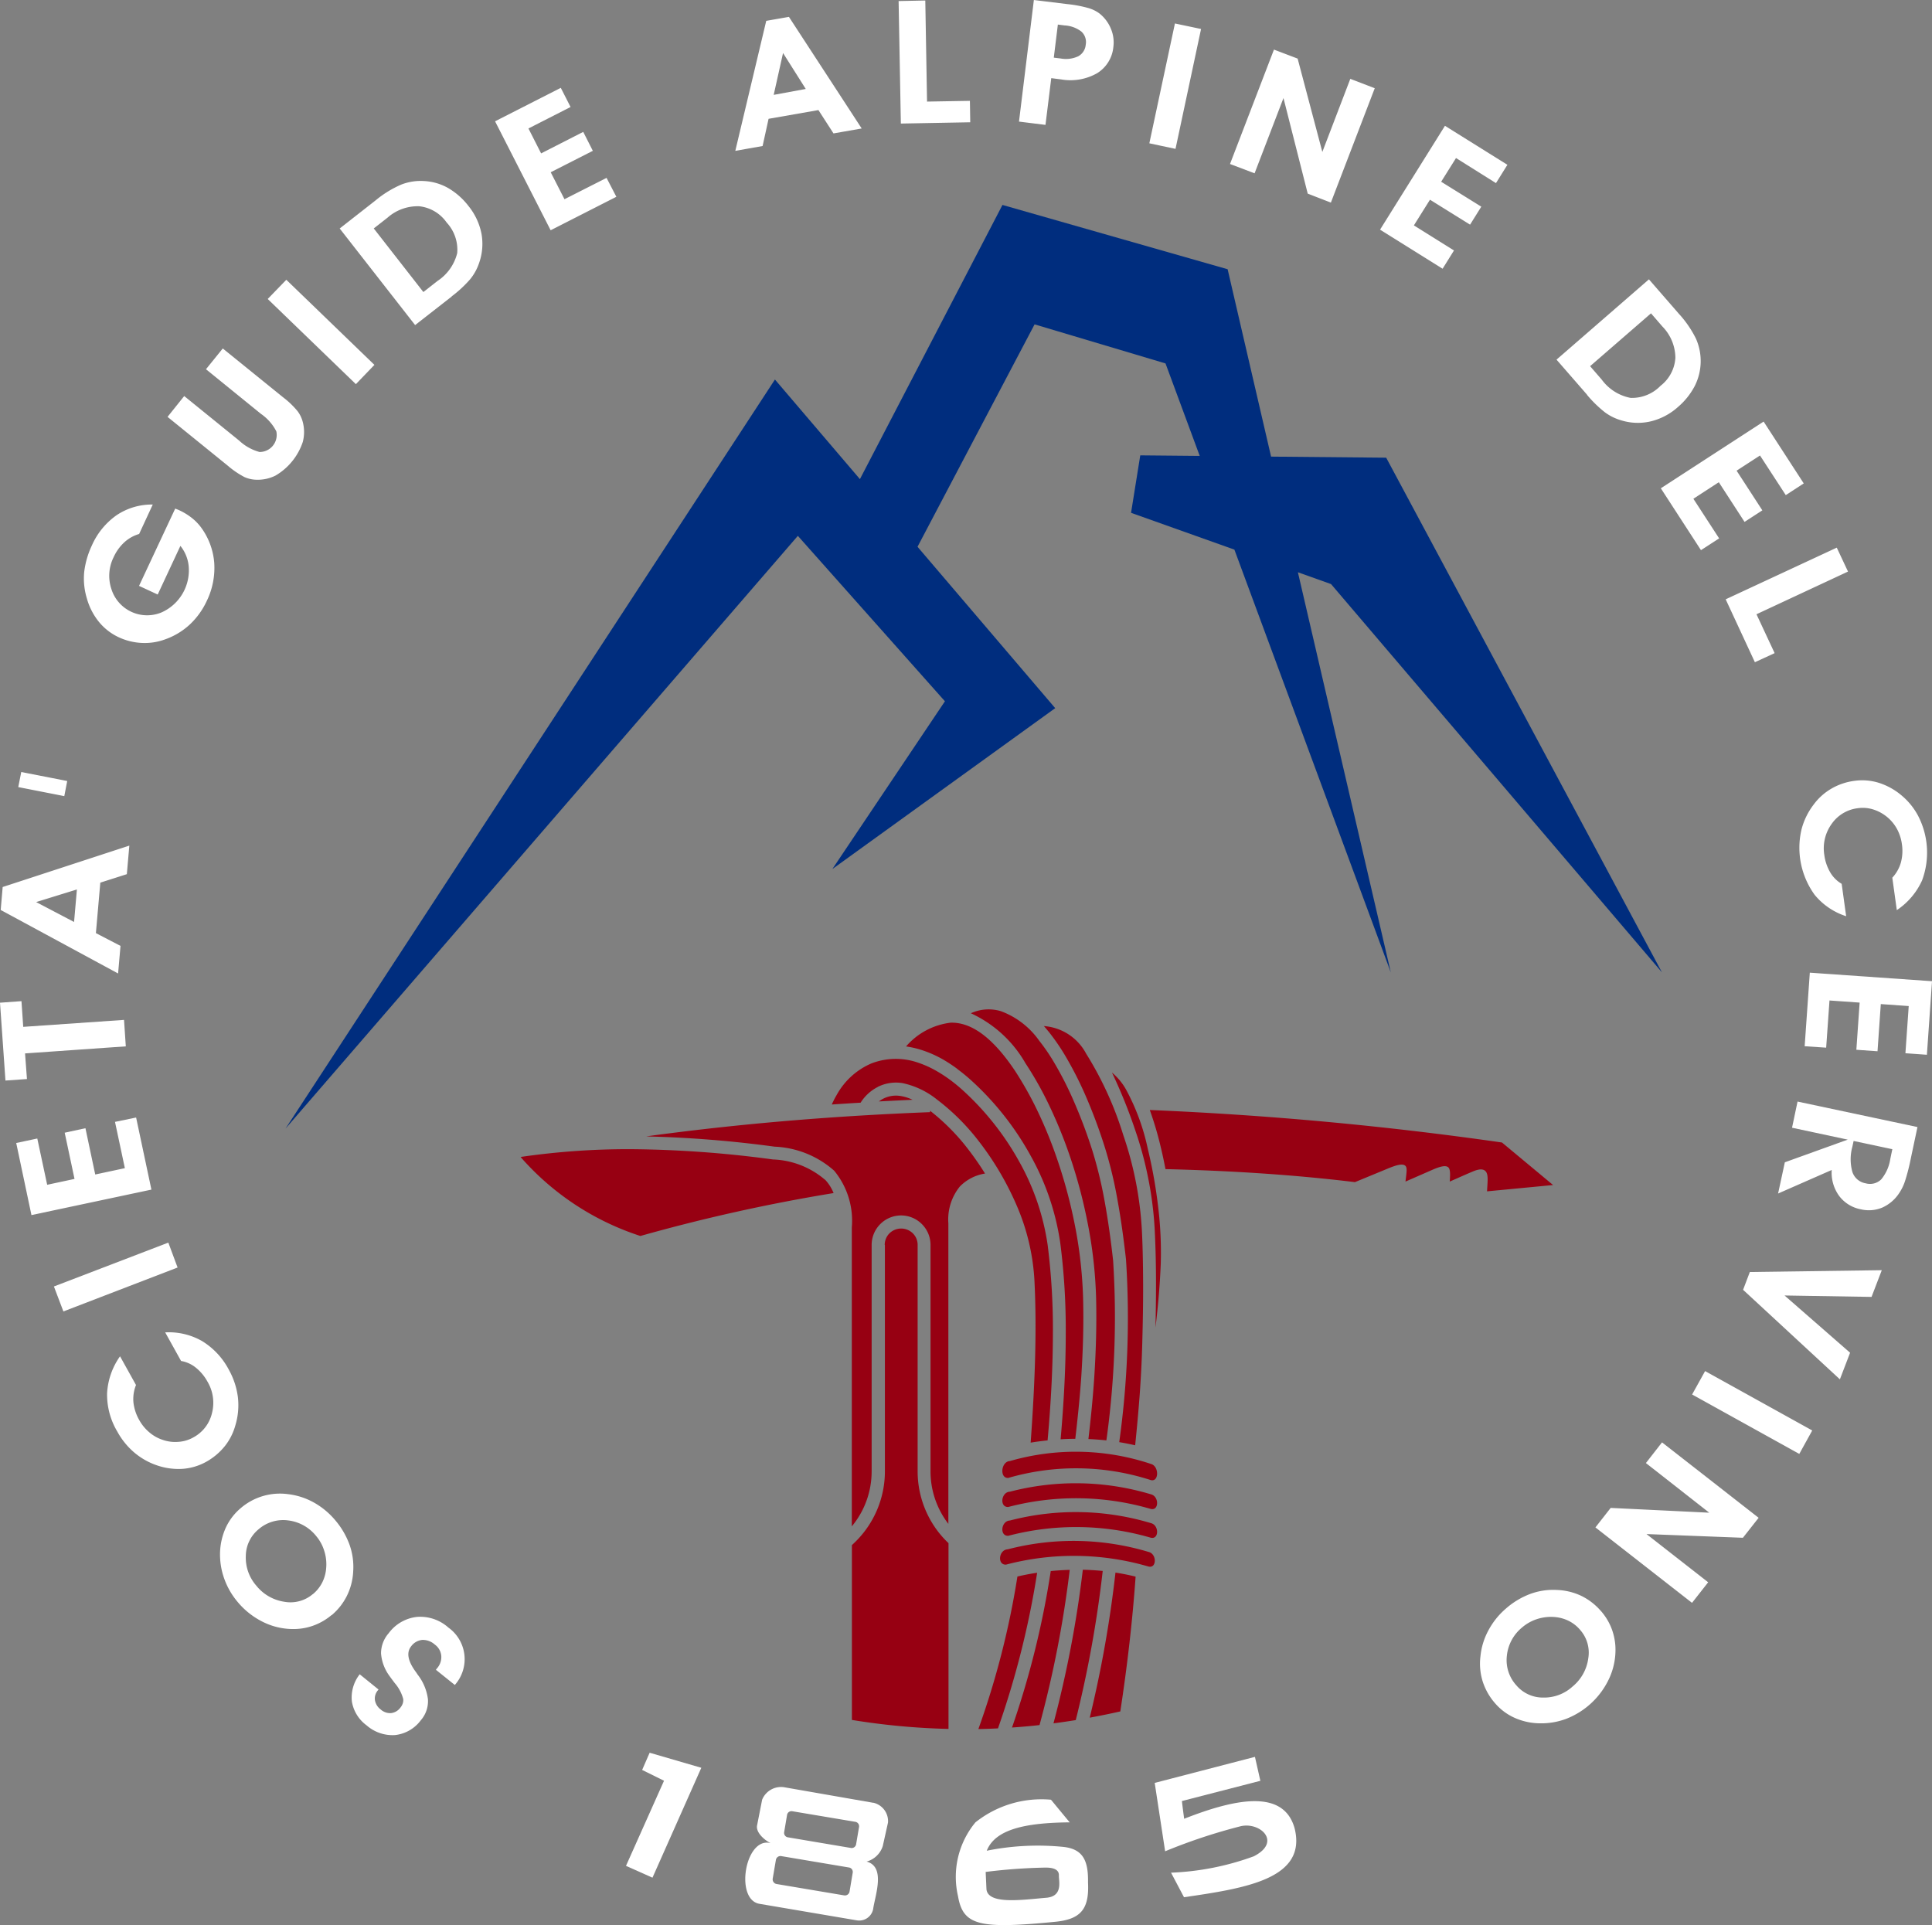
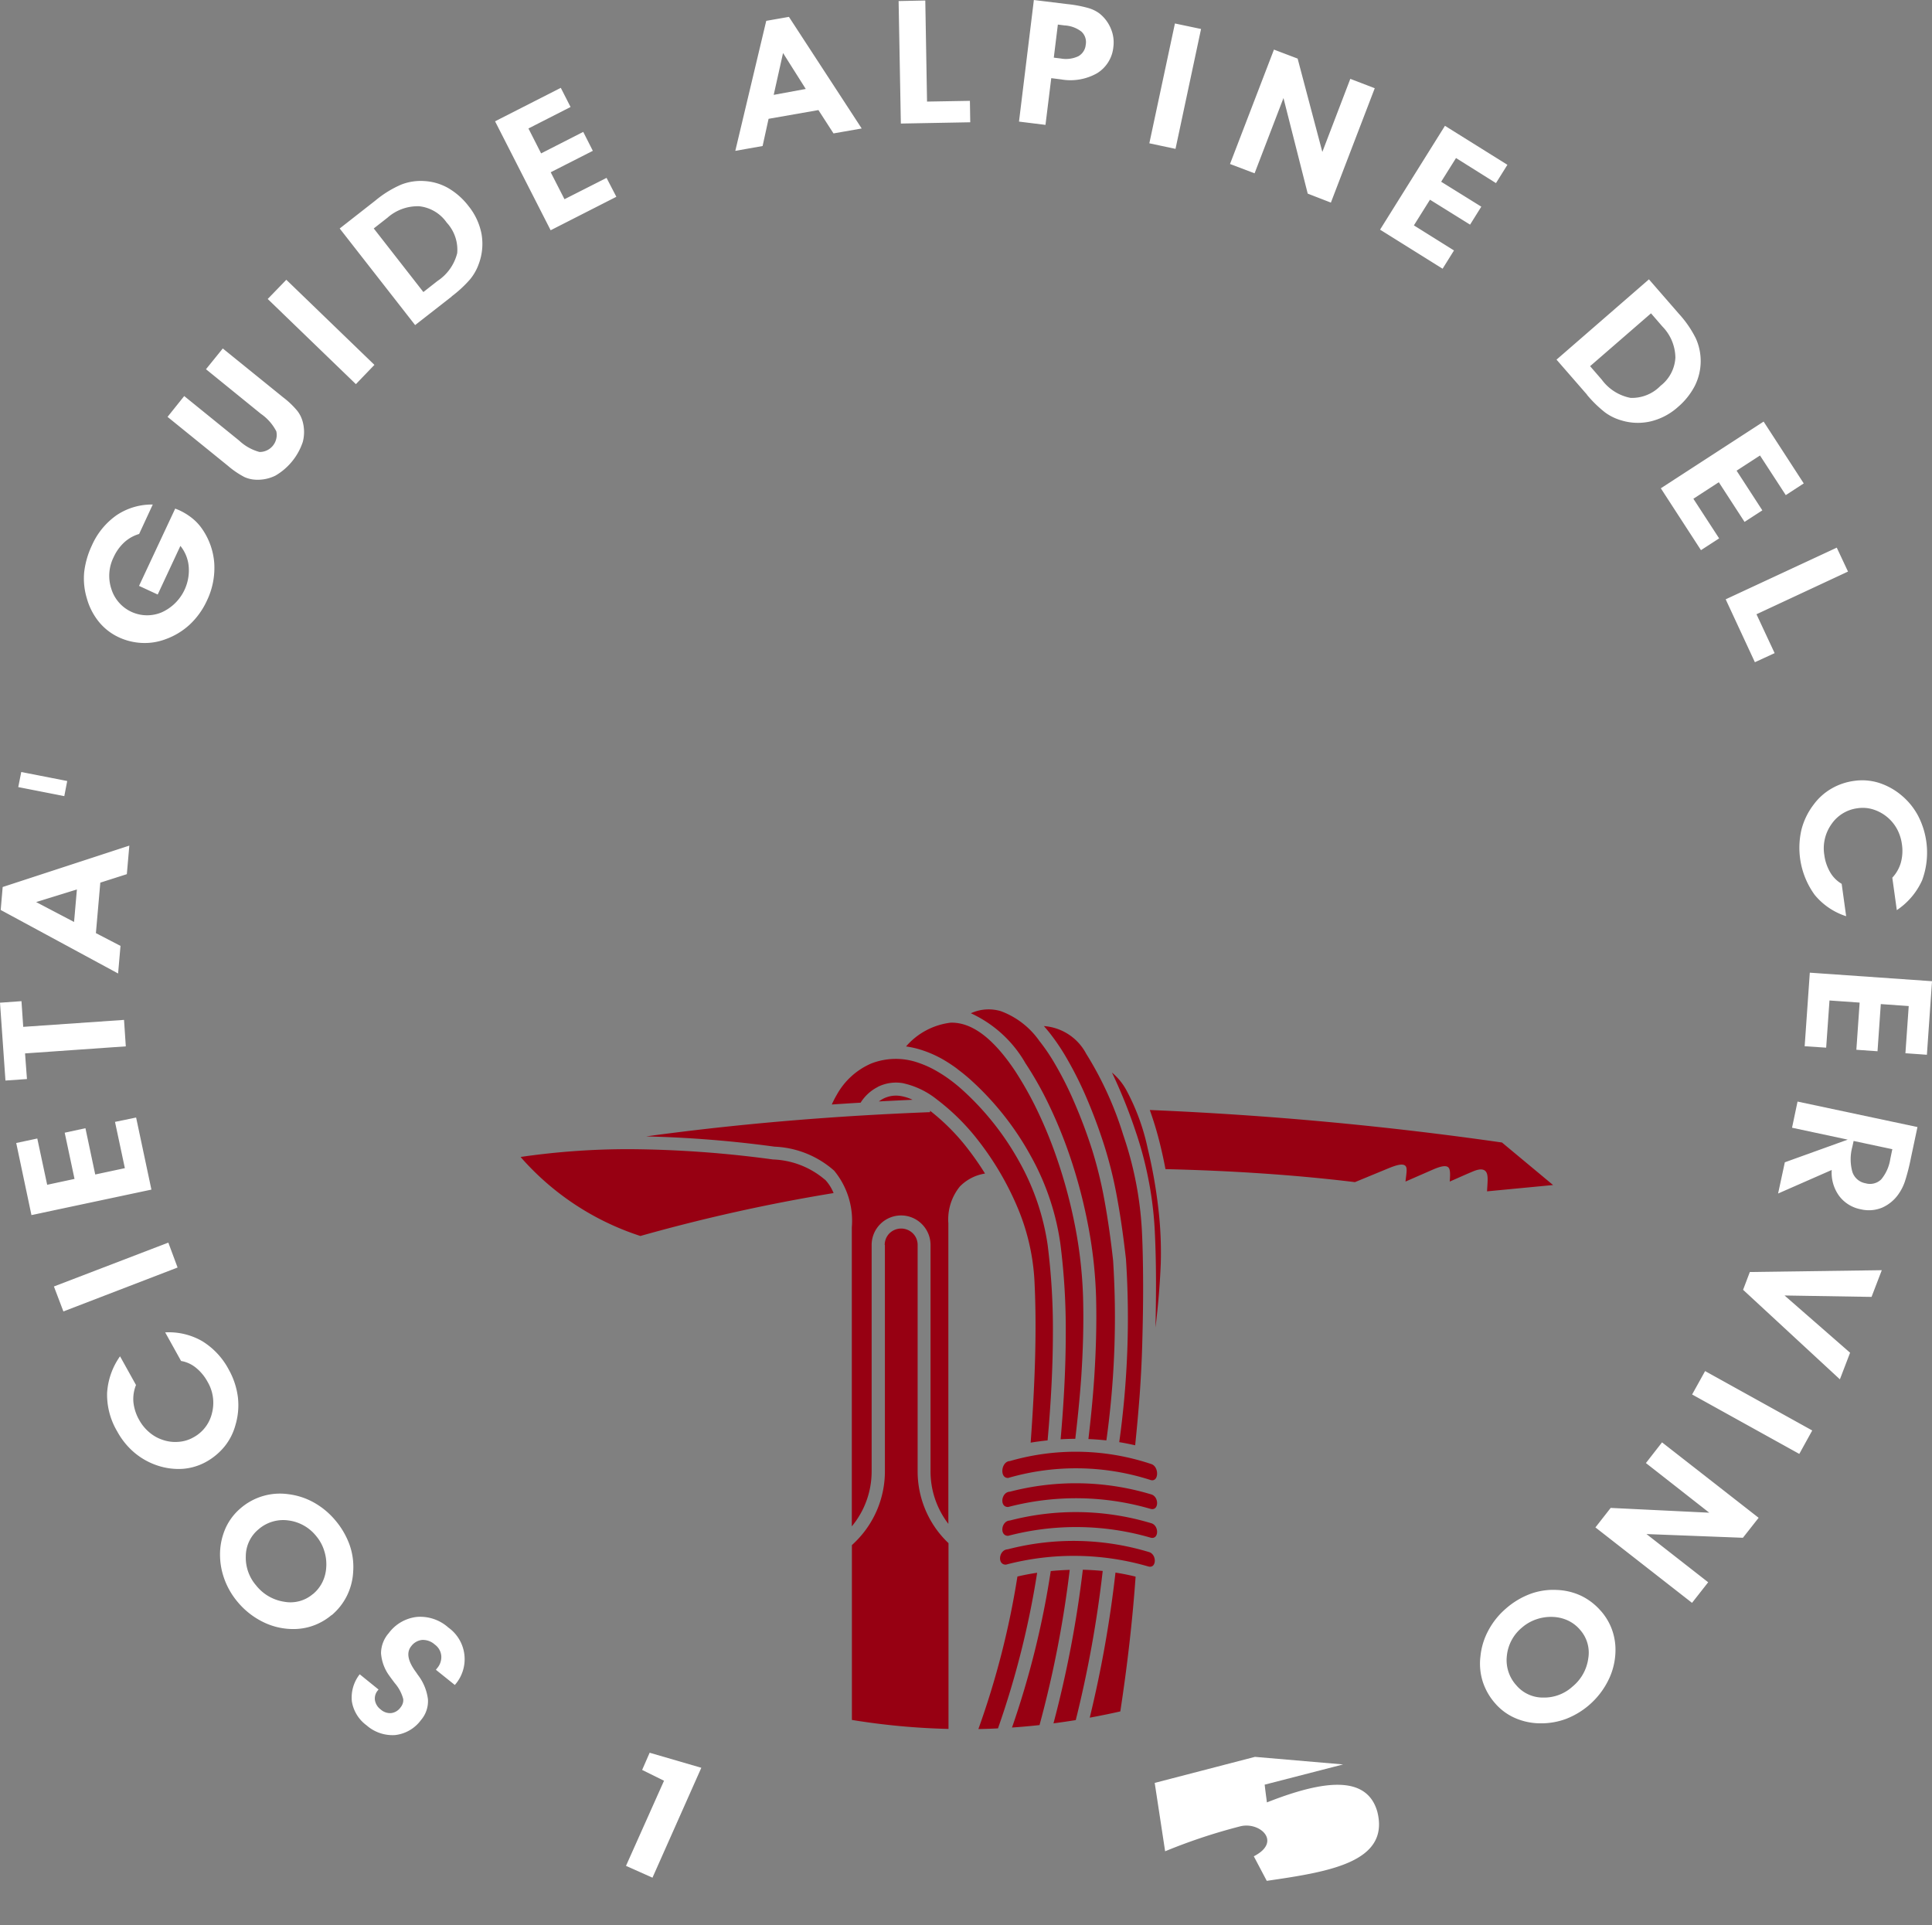
<svg xmlns="http://www.w3.org/2000/svg" id="Groupe_128" data-name="Groupe 128" width="86" height="85.695" viewBox="0 0 86 85.695">
  <rect x="0" y="0" width="86" height="85.695" fill="#808080" stroke="none" />
  <defs>
    <clipPath id="clip-path">
      <rect id="Rectangle_21" data-name="Rectangle 21" width="86" height="85.695" transform="translate(0 0)" fill="none" />
    </clipPath>
  </defs>
-   <path id="Tracé_271" data-name="Tracé 271" d="M12.709,50.24,34.495,16.894l3.783,4.434L44.623,9.123l10.023,2.862,1.934,8.341,5.124.048L73.978,43.283,59.249,26l-1.475-.526,4.135,17.81L54.947,24.466l-4.6-1.638.41-2.558,2.647.025-1.523-4.117-5.828-1.739-5.211,9.9,6.129,7.184-9.92,7.162,5.011-7.468-6.547-7.364Z" fill="#002d7e" />
  <g id="Groupe_127" data-name="Groupe 127">
    <g id="Groupe_126" data-name="Groupe 126" clip-path="url(#clip-path)">
      <path id="Tracé_272" data-name="Tracé 272" d="M36.72,52.513a3.759,3.759,0,0,0-2.313-.9,49.489,49.489,0,0,0-6.294-.458,33.307,33.307,0,0,0-4.889.339.3.3,0,0,1-.05.01,11.992,11.992,0,0,0,5.332,3.515,78.172,78.172,0,0,1,8.6-1.91,1.913,1.913,0,0,0-.382-.6m8.131,16.459a11.627,11.627,0,0,1,6.278.117c.367.093.36.741-.01.648a11.875,11.875,0,0,0-6.344-.084c-.4.013-.319-.665.076-.681m.1-1.283a11.631,11.631,0,0,1,6.279.117c.369.093.361.741-.011.648a11.9,11.9,0,0,0-6.344-.084c-.395.013-.319-.665.076-.681m0-2.647a10.567,10.567,0,0,1,6.279.129c.369.1.361.82-.011.717a10.83,10.83,0,0,0-6.344-.094c-.395.018-.319-.736.076-.752m0,1.364a11.631,11.631,0,0,1,6.279.117c.369.093.361.744-.011.65a11.885,11.885,0,0,0-6.344-.086c-.395.015-.319-.665.076-.681m0-.035h0m6.279.116h0M49.654,70a52.109,52.109,0,0,1-1.146,6.461c.453-.083.908-.175,1.361-.278.306-2,.539-4,.681-6-.294-.073-.595-.134-.9-.18M48.2,69.876a49.245,49.245,0,0,1-1.306,6.838c.332-.043.663-.092.992-.145a51.331,51.331,0,0,0,1.2-6.64q-.441-.042-.881-.053m-1.432.055A39.216,39.216,0,0,1,45.048,76.9q.615-.042,1.225-.109a48.128,48.128,0,0,0,1.344-6.909c-.286.008-.57.026-.85.053m-.6.076c-.3.043-.592.1-.878.167a37.206,37.206,0,0,1-1.738,6.79q.437-.007.873-.03a39.113,39.113,0,0,0,1.743-6.927m5.014-20.6a15.147,15.147,0,0,1,.47,1.576q.126.516.228,1.056c2.933.07,5.757.253,8.434.579l1.483-.612c.388-.16.625-.213.744-.129s.069.3.023.716l1.228-.537c.334-.144.541-.184.655-.114s.114.294.086.651c.349-.152.7-.312,1.05-.458.243-.1.408-.107.511-.033.178.129.124.458.1.926l2.94-.281-2.275-1.893a156.182,156.182,0,0,0-15.679-1.447m-1.678-1.658a22.869,22.869,0,0,1,1.042,2.586,16.14,16.14,0,0,1,.58,2.172A15.911,15.911,0,0,1,51.4,54.74c.04.78.058,1.592.058,2.427,0,.635-.01,1.278-.023,1.928.119-.987.2-1.948.235-2.869a16.893,16.893,0,0,0-.111-2.458,21.965,21.965,0,0,0-.471-2.649,9.742,9.742,0,0,0-.969-2.627,2.721,2.721,0,0,0-.617-.744m-2.784-1.774a9.409,9.409,0,0,1,.7,1.023,16.162,16.162,0,0,1,.939,1.855,23.365,23.365,0,0,1,.815,2.194,18.823,18.823,0,0,1,.572,2.373c.154.843.273,1.724.377,2.632a40,40,0,0,1-.3,8.146c.238.038.473.086.709.139q.117-1.134.2-2.222.091-1.267.119-2.431c.023-.853.038-1.7.035-2.516s-.015-1.617-.055-2.4A15.672,15.672,0,0,0,50,50.524,15.361,15.361,0,0,0,48.346,46.9a2.314,2.314,0,0,0-1.878-1.225c.086.1.17.2.253.3m-3.5-.868a5.382,5.382,0,0,1,2.427,2.225v0a15.384,15.384,0,0,1,.967,1.691,20.831,20.831,0,0,1,.83,1.938,22.6,22.6,0,0,1,.956,3.411,20.016,20.016,0,0,1,.39,3.391c.03,1.22-.008,2.412-.081,3.533-.066.99-.162,1.918-.261,2.763.266.011.534.031.8.059a39.729,39.729,0,0,0,.3-8c-.1-.911-.223-1.782-.37-2.6a18.906,18.906,0,0,0-.554-2.3,22.521,22.521,0,0,0-.8-2.138,15.349,15.349,0,0,0-.906-1.789,8.468,8.468,0,0,0-.655-.957,3.633,3.633,0,0,0-1.708-1.321,1.9,1.9,0,0,0-1.339.091m-.6,2.485c.193.142.388.3.585.476a12.942,12.942,0,0,1,2.675,3.381,11.241,11.241,0,0,1,1.321,3.9A30.067,30.067,0,0,1,47.44,59.4c0,1.412-.079,2.965-.228,4.669.218-.013.435-.021.653-.021.1-.858.2-1.8.268-2.793.073-1.111.111-2.288.079-3.48a19.7,19.7,0,0,0-.378-3.3,22.391,22.391,0,0,0-.933-3.32,19.411,19.411,0,0,0-.805-1.883,15.628,15.628,0,0,0-.929-1.627c-1.055-1.569-2-2.143-2.849-2.121a3.119,3.119,0,0,0-1.987,1.058,4.06,4.06,0,0,1,.742.175,5.026,5.026,0,0,1,.951.432,6.983,6.983,0,0,1,.6.4m-2.528,1.2a1.251,1.251,0,0,0-.974.241q.744-.039,1.5-.074a2,2,0,0,0-.524-.167m-1.019-.41a1.815,1.815,0,0,1,1.1-.164,3.663,3.663,0,0,1,1.521.724,9.877,9.877,0,0,1,1.642,1.576,13.17,13.17,0,0,1,1.918,3.156,9.715,9.715,0,0,1,.782,3.252q.084,1.541.036,3.444c-.031,1.189-.1,2.472-.2,3.851.248-.04.5-.075.754-.1.155-1.726.233-3.3.236-4.717a29.767,29.767,0,0,0-.233-3.979,10.721,10.721,0,0,0-1.255-3.694A12.4,12.4,0,0,0,42.821,48.5c-.177-.159-.359-.306-.541-.44a6.158,6.158,0,0,0-.547-.359,4.5,4.5,0,0,0-.84-.388,3.014,3.014,0,0,0-2.111.028,3.205,3.205,0,0,0-1.538,1.4v0a4.143,4.143,0,0,0-.218.425c.423-.028.851-.056,1.283-.081a1.943,1.943,0,0,1,.765-.7m.316,7.035V65.493a4.4,4.4,0,0,1-1.3,3.125c-.056.056-.111.109-.169.162v7.782a31.178,31.178,0,0,0,4.3.4v-8.27a4.349,4.349,0,0,1-.554-.635,4.416,4.416,0,0,1-.82-2.566V55.418a.717.717,0,0,0-.215-.518v0a.741.741,0,0,0-1.038,0v0a.727.727,0,0,0-.212.518m-4.907-4.375a4.26,4.26,0,0,1,2.657,1.07,3.5,3.5,0,0,1,.785,2.523V67.945a3.829,3.829,0,0,0,.883-2.452V55.418a1.313,1.313,0,0,1,.384-.928h0a1.306,1.306,0,0,1,1.852,0h0a1.31,1.31,0,0,1,.385.928V65.493a3.831,3.831,0,0,0,.713,2.232c.025.035.053.071.081.109V54.459a2.328,2.328,0,0,1,.514-1.645,2,2,0,0,1,1.118-.574,13.063,13.063,0,0,0-.966-1.354A9.551,9.551,0,0,0,41.4,49.444l0,.063c-4.117.159-7.928.478-11.456.924-.4.05-.789.1-1.179.156a51.145,51.145,0,0,1,5.714.456" fill="#970012" />
      <path id="Tracé_273" data-name="Tracé 273" d="M20.25,75.009l-.847-.68.05-.064a.754.754,0,0,0,.19-.554.691.691,0,0,0-.283-.5A.8.8,0,0,0,18.8,73a.692.692,0,0,0-.492.276c-.223.273-.161.645.18,1.119.044.06.079.111.1.146a2.226,2.226,0,0,1,.461,1.1,1.29,1.29,0,0,1-.315.933,1.652,1.652,0,0,1-1.143.661,1.743,1.743,0,0,1-1.274-.433,1.646,1.646,0,0,1-.654-1.063,1.675,1.675,0,0,1,.349-1.209l.838.678-.028.035a.552.552,0,0,0-.132.441.647.647,0,0,0,.256.412.626.626,0,0,0,.462.162.6.6,0,0,0,.414-.243.573.573,0,0,0,.106-.187.459.459,0,0,0,.02-.2,1.774,1.774,0,0,0-.377-.707c-.1-.134-.182-.242-.235-.318a1.933,1.933,0,0,1-.375-1.01,1.368,1.368,0,0,1,.342-.893,1.805,1.805,0,0,1,1.258-.724,1.878,1.878,0,0,1,1.4.476,1.728,1.728,0,0,1,.288,2.55m-6.326-4.036a1.624,1.624,0,0,0,.42-.521,1.712,1.712,0,0,0,.177-.651,1.947,1.947,0,0,0-.086-.756,1.862,1.862,0,0,0-.357-.658,1.886,1.886,0,0,0-1.252-.7,1.672,1.672,0,0,0-1.321.4,1.557,1.557,0,0,0-.562,1.182,1.891,1.891,0,0,0,.466,1.321,1.963,1.963,0,0,0,1.244.718,1.533,1.533,0,0,0,1.271-.339m.833.934a2.643,2.643,0,0,1-.737.44,2.573,2.573,0,0,1-.827.177,3.018,3.018,0,0,1-1.423-.283,3.453,3.453,0,0,1-1.2-.931,3.345,3.345,0,0,1-.589-1.03,3.182,3.182,0,0,1-.185-1.157A2.9,2.9,0,0,1,10.052,68a2.533,2.533,0,0,1,.668-.87,2.679,2.679,0,0,1,2.106-.618,3.1,3.1,0,0,1,1.146.372,3.416,3.416,0,0,1,.952.79,3.542,3.542,0,0,1,.639,1.1,2.949,2.949,0,0,1,.158,1.191,2.729,2.729,0,0,1-.281,1.076,2.694,2.694,0,0,1-.683.863M5.348,60.383l.706,1.27a1.674,1.674,0,0,0-.115.767,2.018,2.018,0,0,0,.256.787,1.938,1.938,0,0,0,.448.549,1.735,1.735,0,0,0,.6.339,1.7,1.7,0,0,0,.7.088,1.552,1.552,0,0,0,.653-.192,1.657,1.657,0,0,0,.838-1.078,1.84,1.84,0,0,0-.193-1.4,2.087,2.087,0,0,0-.521-.63,1.421,1.421,0,0,0-.66-.3l-.707-1.273A2.976,2.976,0,0,1,9,59.7a3.284,3.284,0,0,1,1.19,1.28,3.365,3.365,0,0,1,.4,1.22,3.1,3.1,0,0,1-.113,1.248,2.578,2.578,0,0,1-.479.938,2.817,2.817,0,0,1-.826.689,2.526,2.526,0,0,1-1.063.311,2.948,2.948,0,0,1-1.158-.169,3.105,3.105,0,0,1-.993-.575,3.308,3.308,0,0,1-.738-.919,3.208,3.208,0,0,1-.453-1.7,3.141,3.141,0,0,1,.572-1.642m2.566-3.958L2.822,58.378,2.4,57.267l5.093-1.953ZM6.059,49.746l.681,3.209L1.4,54.089.722,50.88l.938-.2L2.1,52.74l1.217-.261-.437-2.057.923-.2.436,2.06L5.558,52l-.439-2.06ZM0,44.635l.956-.069.078,1.144L5.521,45.4,5.6,46.578l-4.485.314L1.2,48.033.243,48.1Zm3.423-5.041-1.814.561,1.688.886Zm.846,1.943,1.095.569-.107,1.228L.031,40.507l.088-1.022,5.638-1.843-.111,1.271-1.181.377Zm-3.456-6.5.133-.671,2.046.4-.13.673ZM7.8,22.638a.7.7,0,0,0,.086.036c.038.015.066.028.083.035a2.763,2.763,0,0,1,.564.342,2.233,2.233,0,0,1,.423.435,3.067,3.067,0,0,1,.58,1.564,3.361,3.361,0,0,1-.332,1.7A3.389,3.389,0,0,1,8.448,27.8a3.145,3.145,0,0,1-1.081.655,2.624,2.624,0,0,1-1.051.165,2.72,2.72,0,0,1-1.037-.256,2.5,2.5,0,0,1-.875-.681,2.88,2.88,0,0,1-.539-1.05,3.04,3.04,0,0,1-.118-1.161,3.81,3.81,0,0,1,.343-1.192A3.242,3.242,0,0,1,5.2,22.927,2.817,2.817,0,0,1,6.8,22.459L6.193,23.77a1.669,1.669,0,0,0-.663.374,2.05,2.05,0,0,0-.473.661,1.86,1.86,0,0,0-.1,1.412A1.667,1.667,0,0,0,7.2,27.257,2.051,2.051,0,0,0,8.4,25.215,1.691,1.691,0,0,0,8.03,24.3L7.02,26.465l-.831-.385Zm-.342-4.081L8.2,17.63l2.445,1.982a2.138,2.138,0,0,0,.907.508A.759.759,0,0,0,12.3,19.2a2.144,2.144,0,0,0-.688-.78L9.169,16.436l.748-.924,2.691,2.179a3.819,3.819,0,0,1,.628.6,1.363,1.363,0,0,1,.243.5,1.756,1.756,0,0,1,0,.879,2.738,2.738,0,0,1-1.215,1.5,1.774,1.774,0,0,1-.861.185,1.371,1.371,0,0,1-.528-.122,3.889,3.889,0,0,1-.732-.5ZM15.842,17.1l-3.925-3.791.828-.855,3.922,3.788Zm3.632-4.593a2.085,2.085,0,0,0,.878-1.24,1.776,1.776,0,0,0-.468-1.359,1.716,1.716,0,0,0-1.218-.726,2.023,2.023,0,0,0-1.417.508l-.612.479L18.846,13Zm.632.693-1.627,1.271-3.358-4.3,1.6-1.253a4.7,4.7,0,0,1,1.137-.7,2.379,2.379,0,0,1,1.02-.159,2.422,2.422,0,0,1,1.07.311,3.122,3.122,0,0,1,.911.807,2.814,2.814,0,0,1,.575,1.235,2.557,2.557,0,0,1-.114,1.314,2.288,2.288,0,0,1-.395.708,5.329,5.329,0,0,1-.82.759m7.331-4.433-2.925,1.49L22.037,5.4l2.926-1.49.435.853-1.875.956.564,1.109,1.875-.957.427.843-1.875.954.613,1.2L27,7.918Zm8.431-4.8-1.011-1.6L34.44,4.223ZM34.212,5.289,33.946,6.5l-1.215.215L34.108.928l1.01-.177,3.239,4.968-1.255.22L36.431,4.9Zm8.977.154L40.1,5.5l-.1-5.453L41.188.022l.078,4.5,1.908-.033Zm3.719-2.877.311.038a1.29,1.29,0,0,0,.78-.1.651.651,0,0,0,.331-.516.632.632,0,0,0-.191-.58,1.34,1.34,0,0,0-.75-.276l-.3-.038Zm-.37,2.993-1.179-.146L46.021,0l1.5.184a5.531,5.531,0,0,1,.9.167,1.566,1.566,0,0,1,.512.243,1.674,1.674,0,0,1,.511.671,1.56,1.56,0,0,1,.116.822,1.539,1.539,0,0,1-.724,1.172,2.4,2.4,0,0,1-1.6.276l-.441-.056Zm4.623.82L52.3,1.045l1.163.245L52.326,6.627Zm4.685,1.336L54.752,7.3l1.956-5.092,1.054.4,1.1,4.155L60.107,3.51l1.088.417L59.242,9.019l-1.031-.4L57.132,4.365Zm8.369,4.247-2.784-1.739L64.32,5.6,67.1,7.336l-.509.815L64.812,7.035,64.151,8.09,65.938,9.2l-.5.8L63.653,8.89l-.716,1.143,1.785,1.116ZM71.3,16.9a2.074,2.074,0,0,0,1.283.812,1.773,1.773,0,0,0,1.334-.539,1.7,1.7,0,0,0,.66-1.252A2.015,2.015,0,0,0,74,14.535l-.508-.587L70.781,16.3Zm-.657.668-1.357-1.559L73.4,12.435l1.334,1.534a4.771,4.771,0,0,1,.756,1.1,2.464,2.464,0,0,1-.044,2.1,3.133,3.133,0,0,1-.758.951,2.783,2.783,0,0,1-1.2.635,2.512,2.512,0,0,1-1.319-.043,2.281,2.281,0,0,1-.726-.356,5.37,5.37,0,0,1-.8-.78m5.073,6.914-1.787-2.754,4.576-2.97,1.786,2.753-.8.521-1.147-1.764-1.042.676,1.146,1.766-.792.514-1.146-1.766-1.132.736,1.147,1.764Zm2.4,4.988-1.3-2.8,4.945-2.3.5,1.065-4.074,1.9.808,1.731ZM84.433,40.51l-.2-1.44a1.639,1.639,0,0,0,.382-.676,2,2,0,0,0,.044-.825,1.981,1.981,0,0,0-.22-.673,1.833,1.833,0,0,0-1.064-.866,1.551,1.551,0,0,0-.678-.053,1.657,1.657,0,0,0-1.169.706,1.854,1.854,0,0,0-.322,1.372,2.065,2.065,0,0,0,.261.774,1.425,1.425,0,0,0,.512.514l.2,1.442a3,3,0,0,1-1.4-.949,3.568,3.568,0,0,1-.591-2.9,3.088,3.088,0,0,1,.548-1.126,2.6,2.6,0,0,1,.789-.706,2.738,2.738,0,0,1,1.015-.344,2.492,2.492,0,0,1,1.1.089,2.96,2.96,0,0,1,1.023.574,3.027,3.027,0,0,1,.718.891,3.56,3.56,0,0,1,.179,2.872,3.152,3.152,0,0,1-1.128,1.329m-4.1,6.058.229-3.275,5.44.38-.228,3.274-.956-.068.147-2.1-1.243-.088-.146,2.1-.942-.066.146-2.1-1.342-.094-.148,2.1Zm2.179,4.216-.056.258a2.1,2.1,0,0,0,0,1.119.751.751,0,0,0,.591.508.712.712,0,0,0,.693-.174,1.848,1.848,0,0,0,.405-.914l.09-.43ZM79.77,50.2l.245-1.164,5.338,1.134-.3,1.415a8.963,8.963,0,0,1-.255.994,2.179,2.179,0,0,1-.259.532,1.752,1.752,0,0,1-.755.645,1.548,1.548,0,0,1-.95.076,1.567,1.567,0,0,1-.97-.6,1.762,1.762,0,0,1-.328-1.151l-2.387,1.048.3-1.39,2.8-1.009Zm-2.179,7.215.3-.792,5.874-.081-.456,1.189-3.873-.063,2.918,2.548L81.9,61.4ZM75.9,61.033l4.769,2.644-.576,1.043-4.771-2.645Zm-2.635,4.094.718-.921,4.3,3.358-.7.889-4.292-.165,2.746,2.146-.719.916-4.3-3.358.679-.868,4.388.213Zm-2.926,7.428a1.606,1.606,0,0,0-.526-.41,1.739,1.739,0,0,0-.655-.167,2.007,2.007,0,0,0-.755.1,1.926,1.926,0,0,0-.652.37,1.871,1.871,0,0,0-.676,1.263,1.664,1.664,0,0,0,.425,1.313,1.546,1.546,0,0,0,1.192.542A1.87,1.87,0,0,0,70,75.075a1.956,1.956,0,0,0,.7-1.257,1.526,1.526,0,0,0-.362-1.263m.92-.848a2.626,2.626,0,0,1,.455.726,2.658,2.658,0,0,1,.192.825,3.027,3.027,0,0,1-.261,1.428,3.514,3.514,0,0,1-1.927,1.827,3.181,3.181,0,0,1-1.155.2,2.828,2.828,0,0,1-1.126-.238,2.485,2.485,0,0,1-.883-.653A2.732,2.732,0,0,1,66,74.85a2.654,2.654,0,0,1-.1-1.119,3.039,3.039,0,0,1,.352-1.151,3.35,3.35,0,0,1,.772-.967,3.51,3.51,0,0,1,1.088-.658,2.958,2.958,0,0,1,1.189-.179,2.776,2.776,0,0,1,1.082.26,2.739,2.739,0,0,1,.873.671" fill="#fff" />
      <path id="Tracé_274" data-name="Tracé 274" d="M29.044,83.584l2.174-4.892-2.3-.67-.334.766.974.481-1.693,3.789Z" fill="#fff" />
-       <path id="Tracé_275" data-name="Tracé 275" d="M46.561,84.479c-1.076.091-2.632.322-2.652-.417-.01-.243-.023-.489-.033-.734a24.792,24.792,0,0,1,2.606-.192c.456-.013.663.111.653.351s.2.934-.574.992m1.87-.688c.018-1-.243-1.5-1.144-1.582a11.489,11.489,0,0,0-3.363.175c.377-.954,1.713-1.245,3.692-1.263-.278-.334-.554-.67-.832-1.007a4.717,4.717,0,0,0-3.364,1.007,3.806,3.806,0,0,0-.774,3.293c.225,1.305.964,1.46,4.3,1.136,1.148-.107,1.548-.549,1.485-1.759" fill="#fff" />
-       <path id="Tracé_276" data-name="Tracé 276" d="M55.862,78.206,51.4,79.365q.232,1.522.464,3.044a24.965,24.965,0,0,1,3.373-1.118c.863-.192,1.829.7.574,1.341a12.019,12.019,0,0,1-3.684.729q.288.546.577,1.093c2.75-.4,5.489-.822,4.922-3.075-.468-1.652-2.4-1.409-4.915-.417-.035-.263-.071-.527-.1-.79l3.492-.9Z" fill="#fff" />
-       <path id="Tracé_277" data-name="Tracé 277" d="M38.108,82.1a.2.2,0,0,1-.225.162l-2.819-.476a.2.2,0,0,1-.159-.225l.131-.777a.2.2,0,0,1,.225-.159l2.817.473a.2.2,0,0,1,.162.225Zm-.291,2.1a.208.208,0,0,1-.24.172l-3.009-.506a.211.211,0,0,1-.172-.24l.142-.833a.206.206,0,0,1,.24-.169l3.009.506a.2.2,0,0,1,.169.24Zm1.053-3.95L34.9,79.557a.908.908,0,0,0-.975.557L33.7,81.258c-.058.288.276.622.6.787l-.046-.01c-1.1-.21-1.541,2.525-.45,2.712l4.34.737a.633.633,0,0,0,.731-.557c.106-.63.536-1.837-.3-2.06a1.041,1.041,0,0,0,.721-.693l.233-1.048a.843.843,0,0,0-.653-.878" fill="#fff" />
+       <path id="Tracé_276" data-name="Tracé 276" d="M55.862,78.206,51.4,79.365q.232,1.522.464,3.044a24.965,24.965,0,0,1,3.373-1.118c.863-.192,1.829.7.574,1.341q.288.546.577,1.093c2.75-.4,5.489-.822,4.922-3.075-.468-1.652-2.4-1.409-4.915-.417-.035-.263-.071-.527-.1-.79l3.492-.9Z" fill="#fff" />
    </g>
  </g>
</svg>